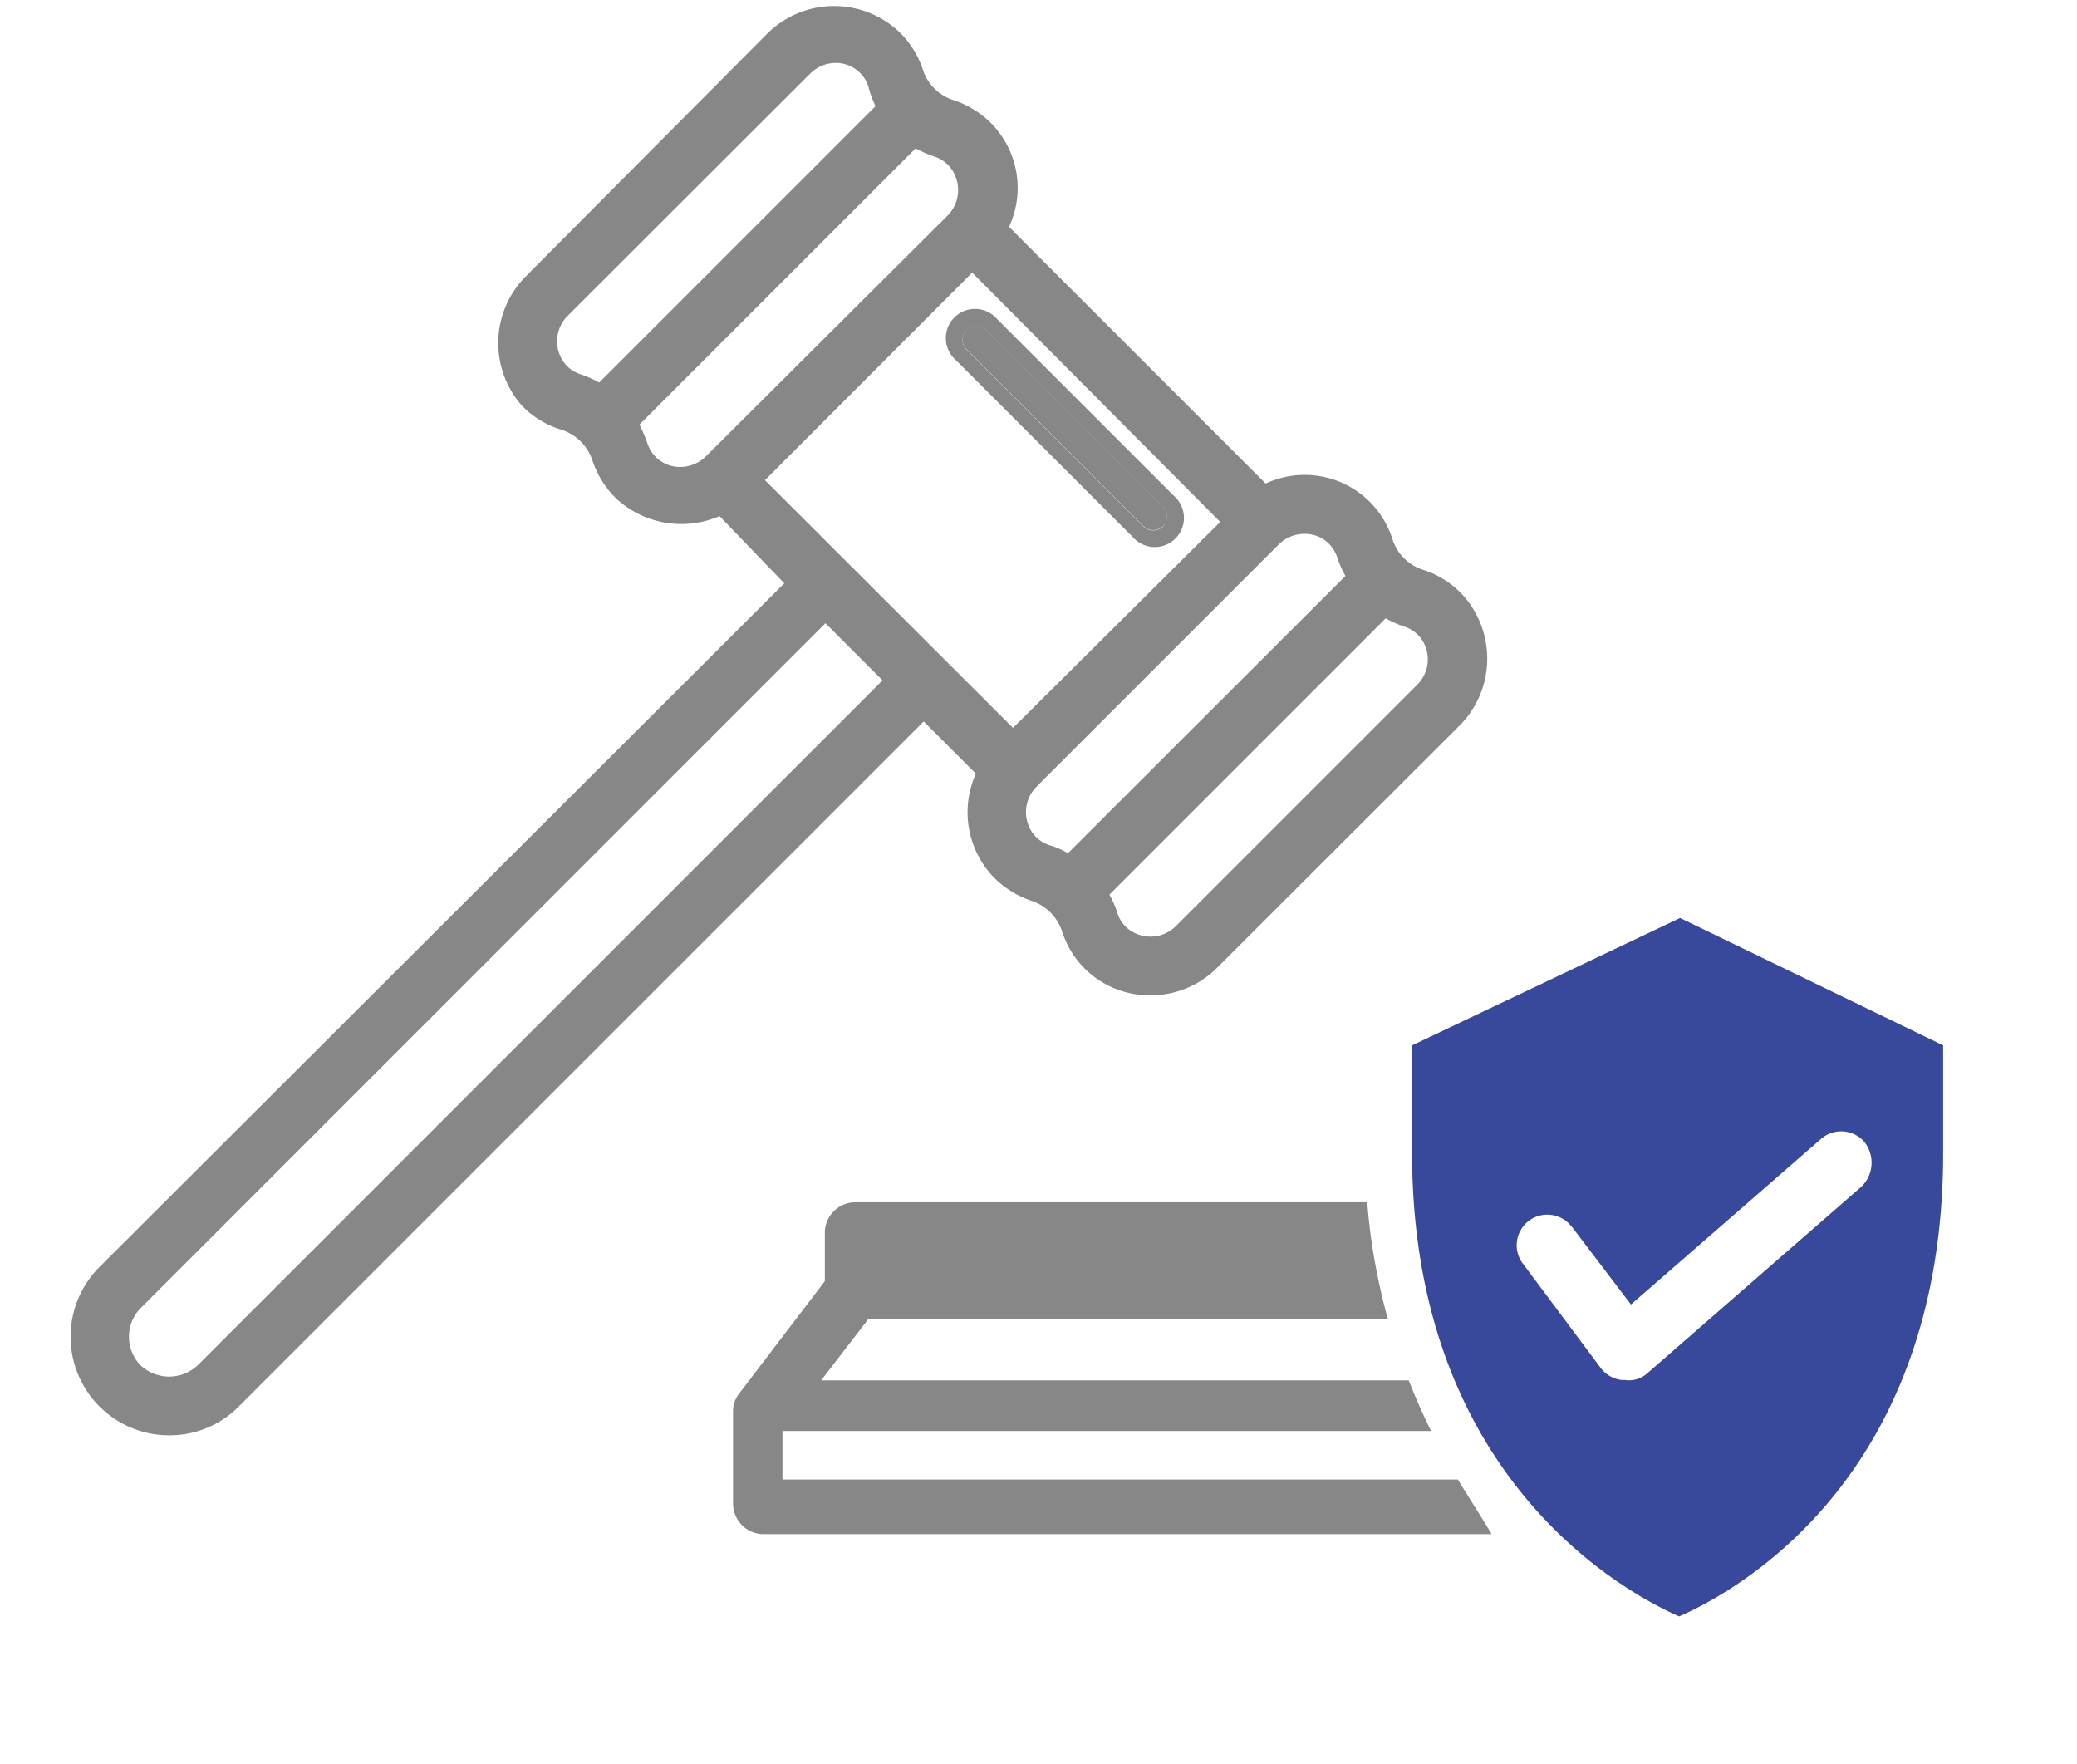
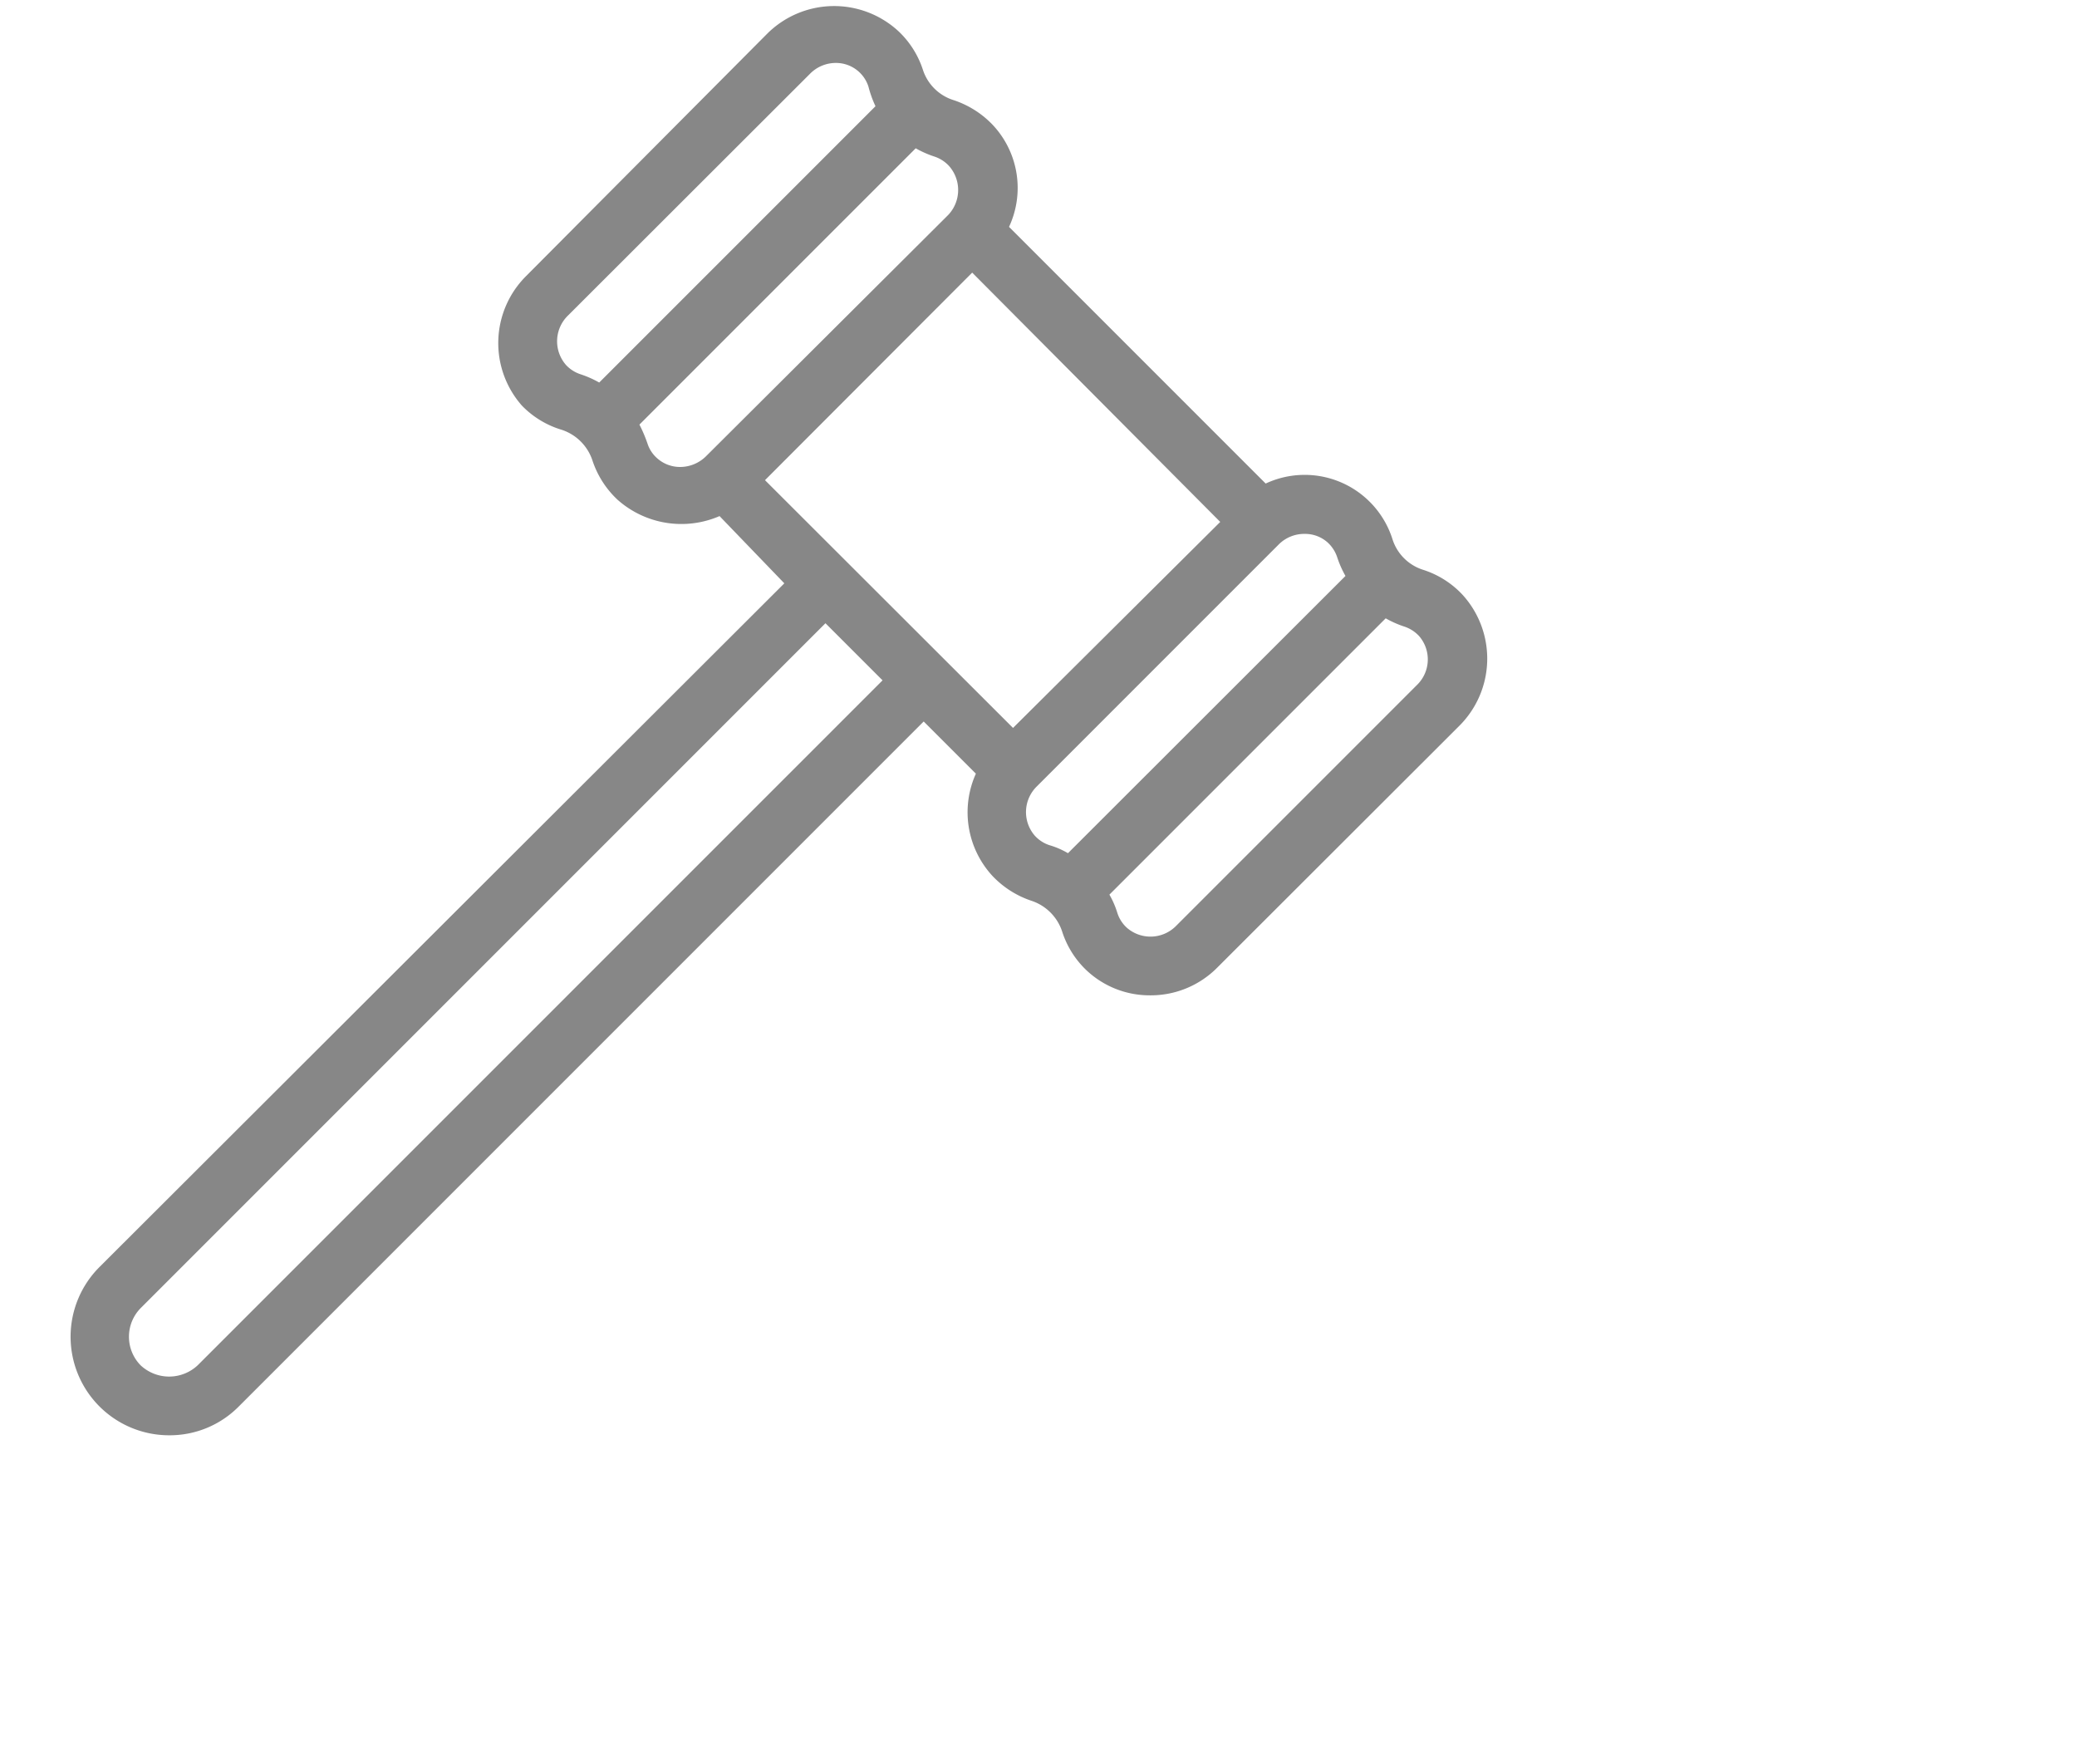
<svg xmlns="http://www.w3.org/2000/svg" id="Layer_1" data-name="Layer 1" viewBox="0 0 67.66 57.45">
  <defs>
    <style>.cls-1{fill:#878787;}.cls-2{fill:#38489a;}</style>
  </defs>
  <title>التحكيم</title>
  <path class="cls-1" d="M47.65,19.38a3,3,0,0,0-1.29-.82,1.53,1.53,0,0,1-1-1,3,3,0,0,0-4.13-1.81L32.87,7.39a3,3,0,0,0-.52-3.31,3.1,3.1,0,0,0-1.29-.82,1.53,1.53,0,0,1-1-1A3,3,0,0,0,29.25,1,3.09,3.09,0,0,0,25,1.09L17.13,9A3.08,3.08,0,0,0,17,13.21,3,3,0,0,0,18.3,14a1.57,1.57,0,0,1,1,1,3.06,3.06,0,0,0,.82,1.28,3.13,3.13,0,0,0,3.32.53L25.55,19,3.24,41.27a3.21,3.21,0,0,0,2.27,5.48,3.16,3.16,0,0,0,2.27-.94L30.09,23.5l1.7,1.7a3.06,3.06,0,0,0,.53,3.32,3.1,3.1,0,0,0,1.28.82,1.57,1.57,0,0,1,1,1,3,3,0,0,0,.81,1.28,3,3,0,0,0,2.05.8,3.05,3.05,0,0,0,2.2-.91l7.88-7.87A3.09,3.09,0,0,0,47.65,19.38ZM28.52,3.46l-9,9a3.33,3.33,0,0,0-.61-.27,1.12,1.12,0,0,1-.47-.3,1.17,1.17,0,0,1,.06-1.61l7.88-7.87a1.18,1.18,0,0,1,.85-.36,1.11,1.11,0,0,1,1.06.77A3.61,3.61,0,0,0,28.52,3.46ZM23,14.86a1.2,1.2,0,0,1-.85.35,1.12,1.12,0,0,1-.75-.29,1.08,1.08,0,0,1-.31-.48,4.66,4.66,0,0,0-.26-.61l9-9a3.33,3.33,0,0,0,.61.27,1.12,1.12,0,0,1,.47.3A1.18,1.18,0,0,1,30.89,7ZM6.44,44.47a1.36,1.36,0,0,1-1.86,0,1.33,1.33,0,0,1,0-1.86L26.89,20.3l1.86,1.86ZM24.92,15.64l6.75-6.76L39.75,17,33,23.71Zm9.87,12.15a2.66,2.66,0,0,0-.6-.26,1.11,1.11,0,0,1-.48-.31,1.17,1.17,0,0,1,.06-1.6l7.88-7.88a1.17,1.17,0,0,1,.85-.35,1.1,1.1,0,0,1,.75.28,1.14,1.14,0,0,1,.31.48,3.33,3.33,0,0,0,.27.61Zm11.4-5.51-7.88,7.88a1.17,1.17,0,0,1-1.6.06,1.11,1.11,0,0,1-.31-.48,2.87,2.87,0,0,0-.26-.6l9-9a3.33,3.33,0,0,0,.61.27,1.14,1.14,0,0,1,.48.31A1.16,1.16,0,0,1,46.19,22.28Z" />
-   <path class="cls-1" d="M37.89,17.14a.47.47,0,0,1-.64,0l-5.76-5.76a.45.45,0,0,1,0-.64.44.44,0,0,1,.32-.13.45.45,0,0,1,.32.13l5.76,5.76A.47.47,0,0,1,37.89,17.14Z" />
-   <path class="cls-1" d="M38.24,16.15l-5.76-5.76a.95.95,0,1,0-1.34,1.34l5.76,5.76a.95.95,0,1,0,1.34-1.34Zm-.35,1a.47.47,0,0,1-.64,0l-5.76-5.76a.45.45,0,0,1,0-.64.44.44,0,0,1,.32-.13.45.45,0,0,1,.32.13l5.76,5.76A.47.47,0,0,1,37.89,17.14Z" />
-   <path class="cls-1" d="M47.49,48.19h-22V46.61H46.62c-.26-.52-.5-1.07-.73-1.65H26.75l1.54-2H45.21c-.17-.61-.31-1.24-.43-1.9h-16v0h16a19,19,0,0,1-.24-1.9H27.82a1,1,0,0,0-.95.95v1.62l-2.79,3.66a.93.93,0,0,0-.2.58v3a1,1,0,0,0,.95,1H48.59C48.21,49.33,47.85,48.78,47.49,48.19Z" />
-   <path class="cls-2" d="M54.73,29.9,46,34.05v3.5c0,10.7,7.1,14.4,8.7,15.1,1.6-.7,8.6-4.3,8.6-15.1v-3.5Zm5.91,8.75-7,6.1a.89.89,0,0,1-.7.2h-.1a1,1,0,0,1-.7-.4l-2.5-3.35a1,1,0,0,1,.13-1.41,1,1,0,0,1,1.4.13l.06.07h0l1.9,2.5,6.2-5.4a1,1,0,0,1,1.4.1A1.09,1.09,0,0,1,60.64,38.65Z" />
</svg>